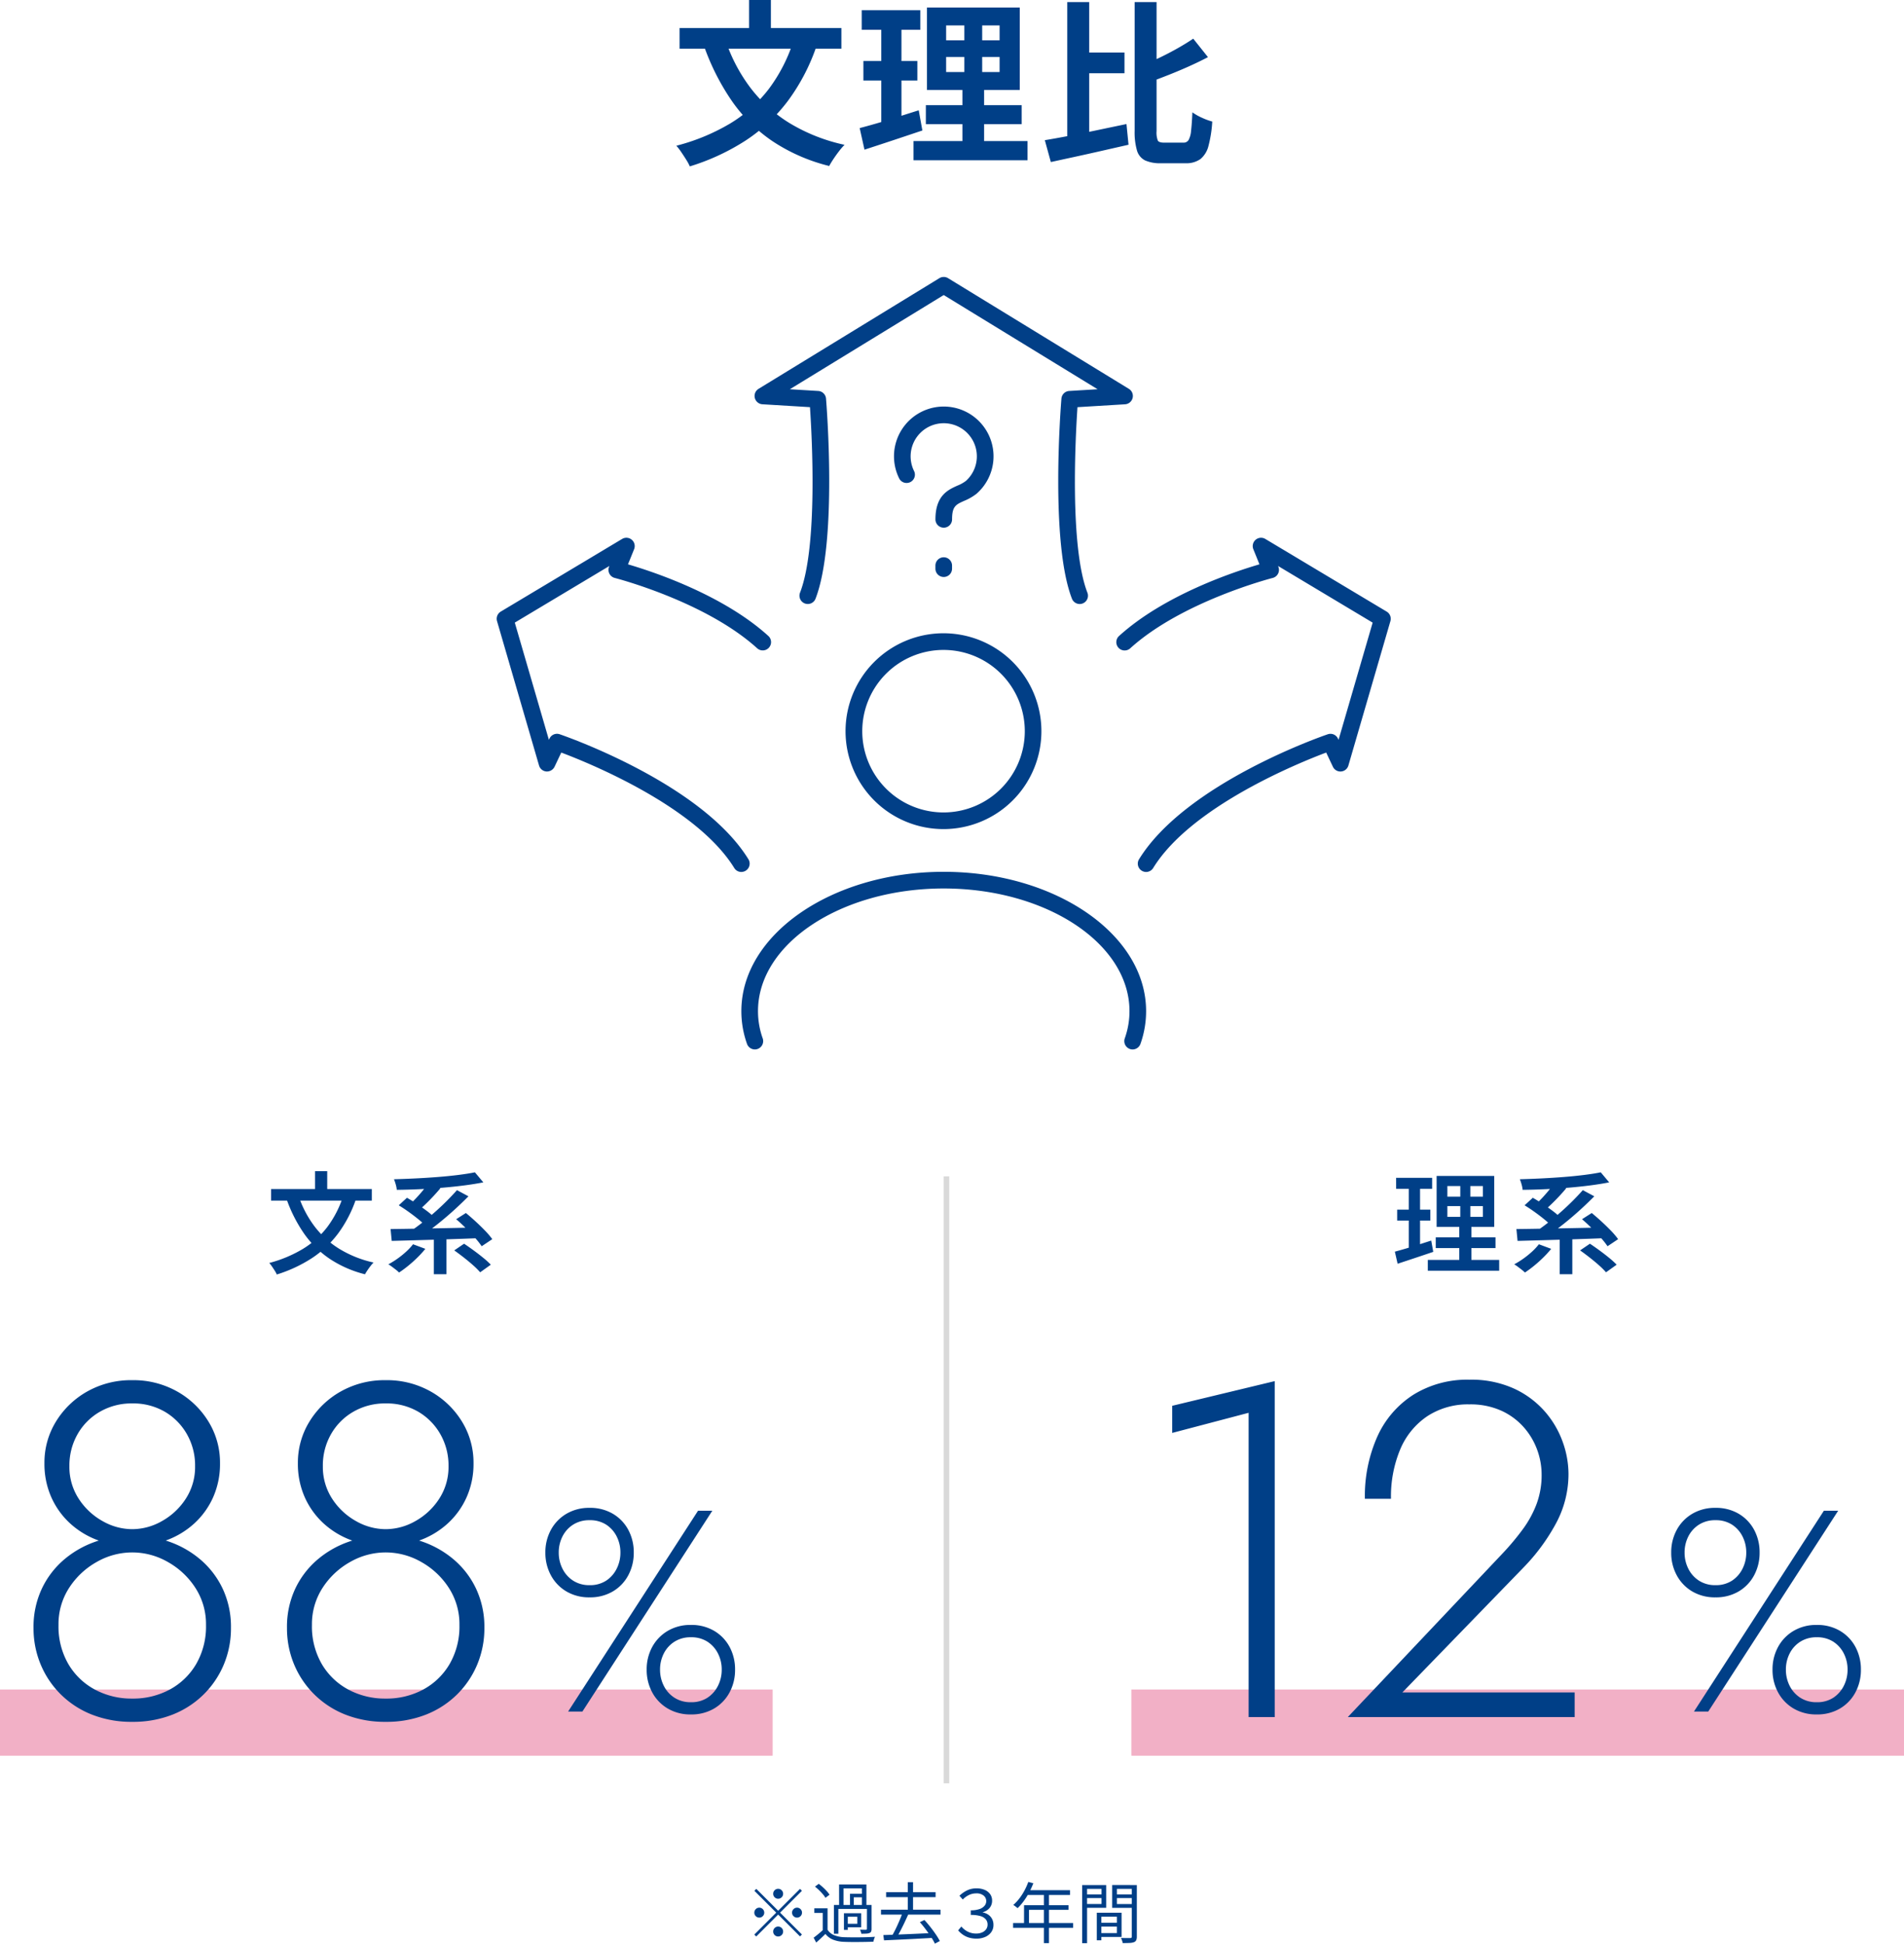
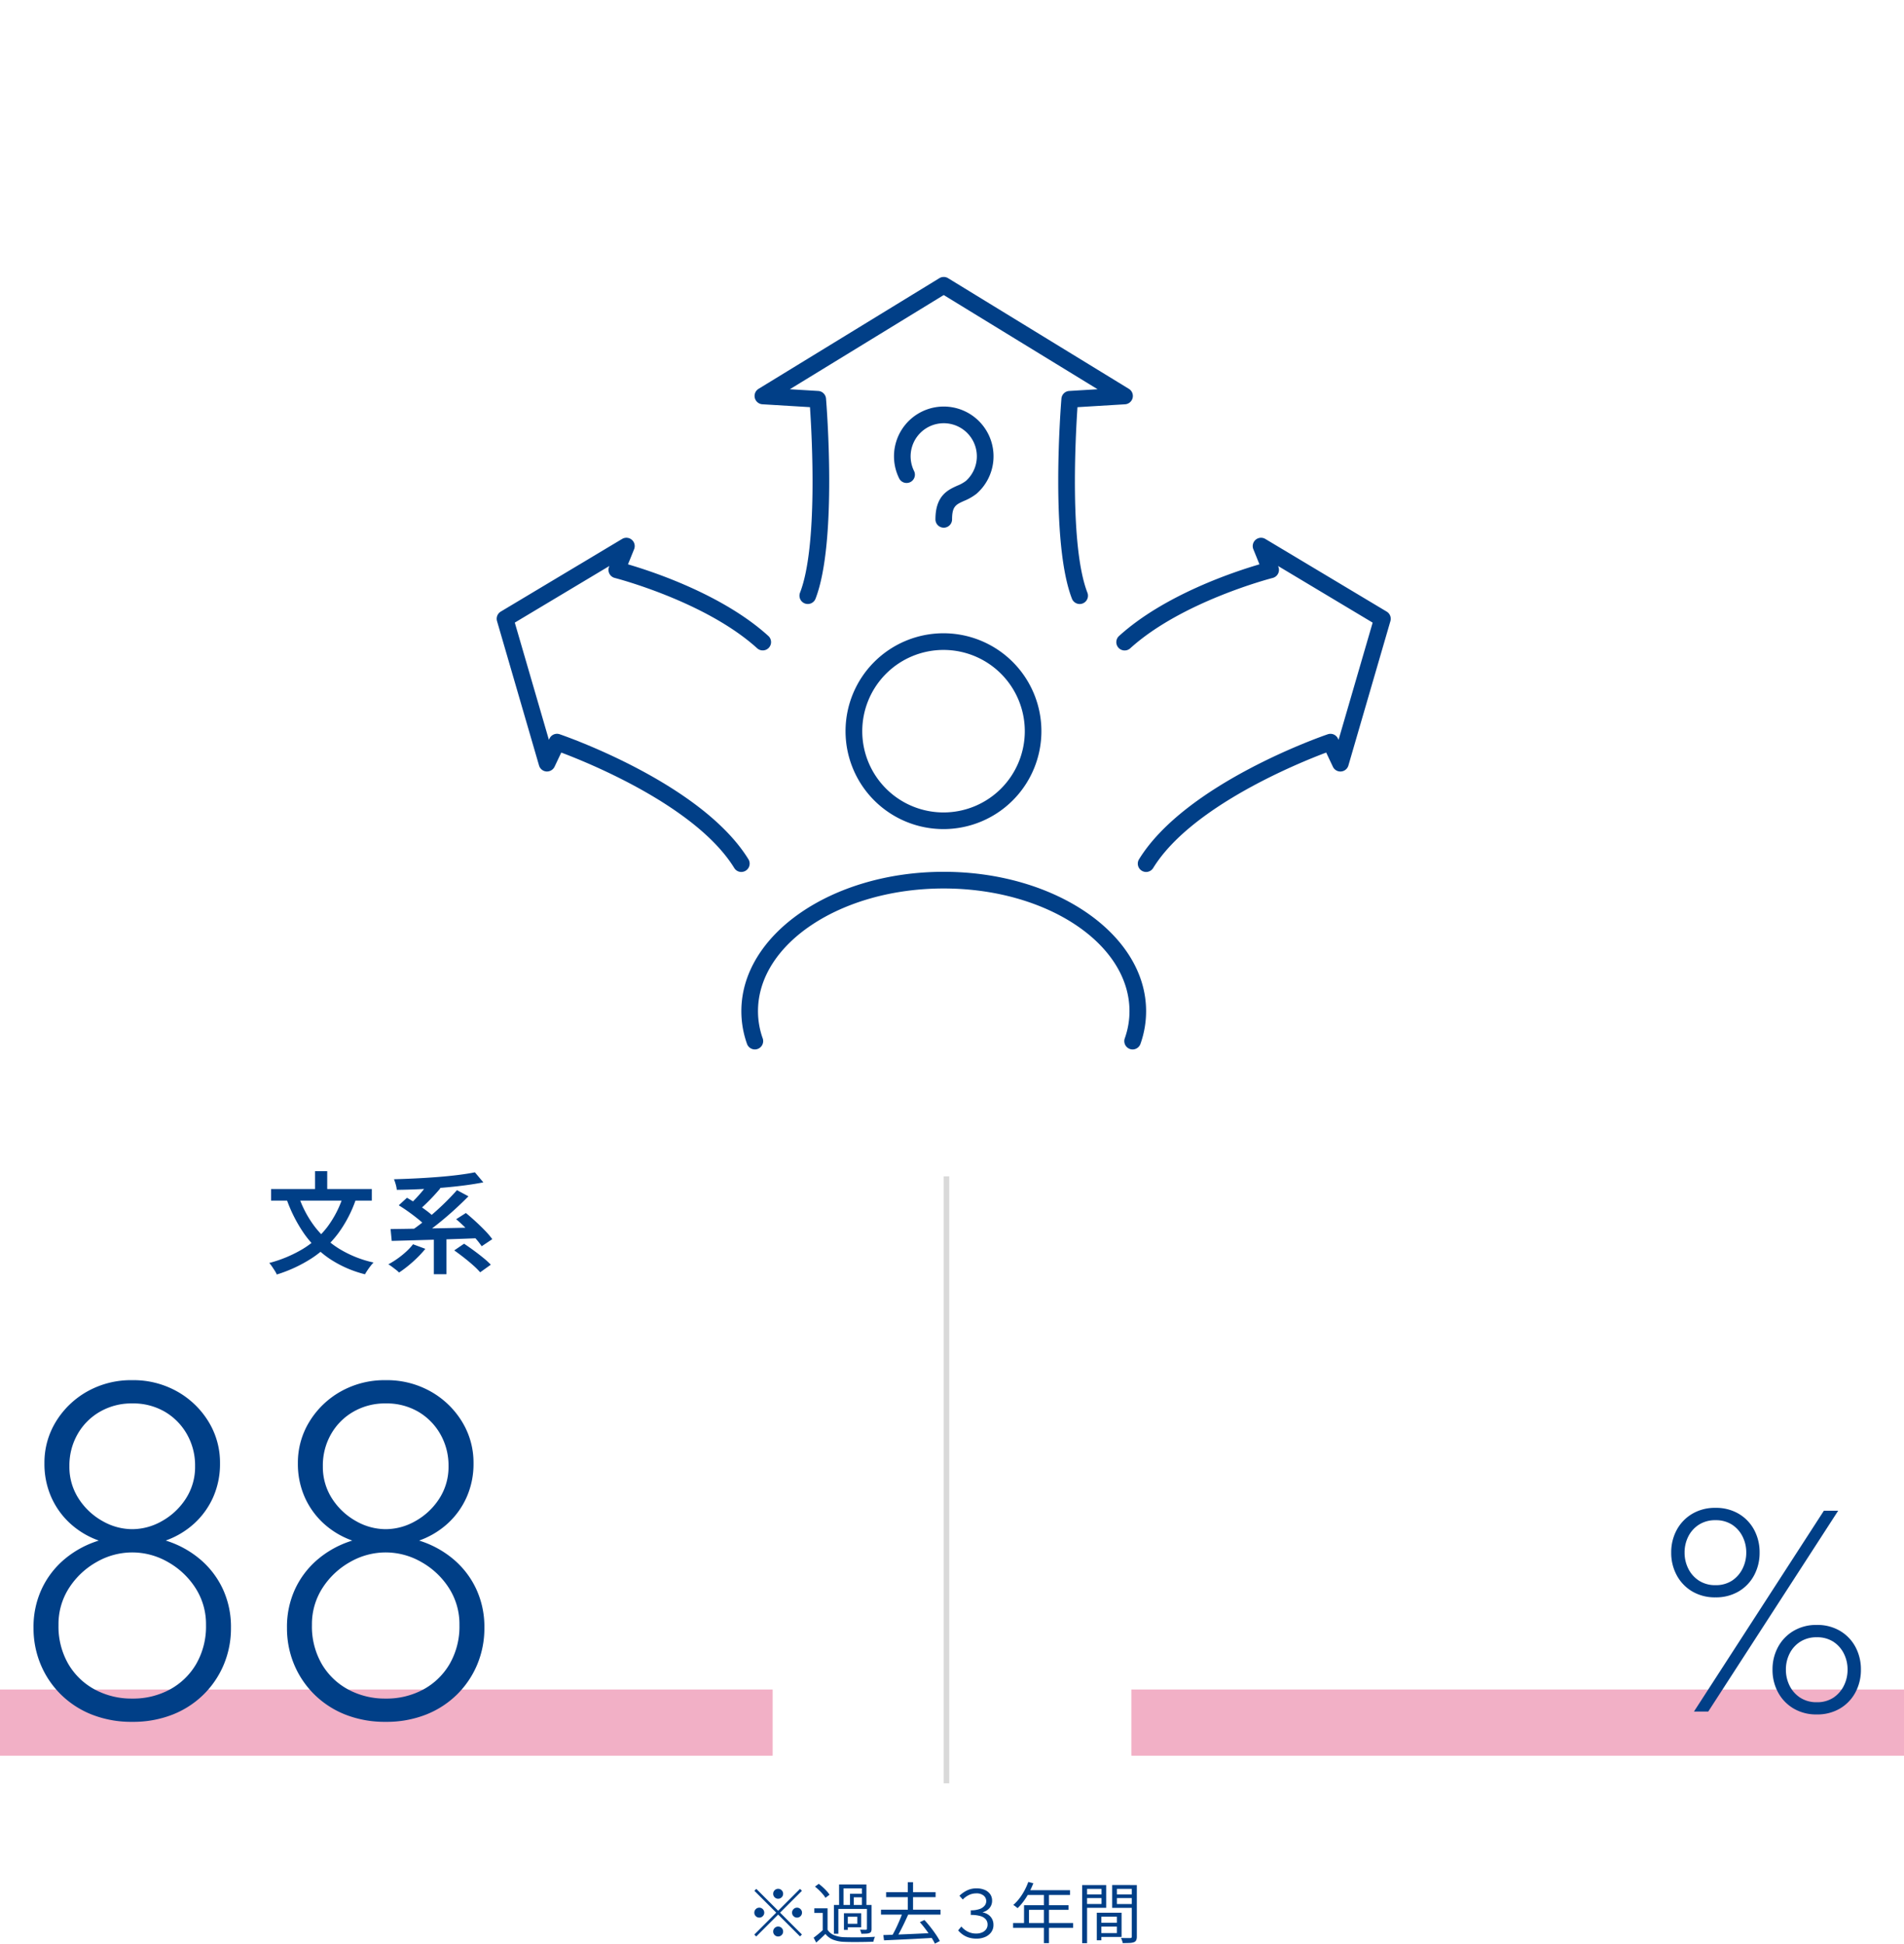
<svg xmlns="http://www.w3.org/2000/svg" width="345" height="352.251" viewBox="0 0 345 352.251">
  <defs>
    <clipPath id="clip-path">
      <rect id="長方形_938" data-name="長方形 938" width="162" height="140" fill="#013f87" />
    </clipPath>
  </defs>
  <g id="_2" data-name="2" transform="translate(-709 -8958.809)">
    <g id="text" transform="translate(370 5442)">
      <g id="_1" data-name="1" transform="translate(-10 122)">
        <path id="パス_1854" data-name="パス 1854" d="M0,0H140" transform="translate(349 3707)" fill="#ea7ba0" stroke="#ea7ba0" stroke-width="12" opacity="0.6" />
        <g id="_1-2" data-name="1">
          <path id="パス_1856" data-name="パス 1856" d="M7.052-46.01A14.856,14.856,0,0,0,8.29-39.861,14.339,14.339,0,0,0,11.7-35.105a15.209,15.209,0,0,0,5.057,3.062,17.722,17.722,0,0,0,6.2,1.066,17.722,17.722,0,0,0,6.2-1.066,15.209,15.209,0,0,0,5.057-3.062,14.339,14.339,0,0,0,3.414-4.756,14.857,14.857,0,0,0,1.238-6.149,14.17,14.17,0,0,0-2.09-7.542,15.581,15.581,0,0,0-5.676-5.461,16.139,16.139,0,0,0-8.144-2.047,16.139,16.139,0,0,0-8.144,2.047,15.581,15.581,0,0,0-5.676,5.461A14.17,14.17,0,0,0,7.052-46.01Zm4.523.516a11.427,11.427,0,0,1,1.471-5.762,10.887,10.887,0,0,1,4.059-4.085,11.437,11.437,0,0,1,5.857-1.505,11.374,11.374,0,0,1,5.9,1.505,10.984,10.984,0,0,1,4.016,4.085,11.427,11.427,0,0,1,1.471,5.762,10.563,10.563,0,0,1-1.694,5.934,12.236,12.236,0,0,1-4.317,4.042,10.914,10.914,0,0,1-5.375,1.462,10.914,10.914,0,0,1-5.375-1.462A12.236,12.236,0,0,1,13.27-39.56,10.563,10.563,0,0,1,11.575-45.494Zm-6.5,29.326a17.015,17.015,0,0,0,1.281,6.6A16.614,16.614,0,0,0,10-4.128,16.7,16.7,0,0,0,15.643-.456,19.487,19.487,0,0,0,22.962.86,19.487,19.487,0,0,0,30.281-.456a16.7,16.7,0,0,0,5.642-3.672,16.615,16.615,0,0,0,3.646-5.435,17.015,17.015,0,0,0,1.281-6.6A16.3,16.3,0,0,0,39.4-23.16a15.753,15.753,0,0,0-3.956-5.28,17.741,17.741,0,0,0-5.728-3.328,19.913,19.913,0,0,0-6.751-1.152,19.96,19.96,0,0,0-6.734,1.152,17.7,17.7,0,0,0-5.745,3.328,15.753,15.753,0,0,0-3.956,5.28A16.3,16.3,0,0,0,5.074-16.168ZM9.6-16.684a12.083,12.083,0,0,1,1.935-6.751,14.153,14.153,0,0,1,5.005-4.687,12.963,12.963,0,0,1,6.424-1.72,12.963,12.963,0,0,1,6.424,1.72,14.153,14.153,0,0,1,5.005,4.687,12.083,12.083,0,0,1,1.935,6.751,13.605,13.605,0,0,1-1.763,7.035,12.324,12.324,0,0,1-4.782,4.644,13.975,13.975,0,0,1-6.82,1.651,14,14,0,0,1-6.8-1.651,12.291,12.291,0,0,1-4.8-4.644A13.605,13.605,0,0,1,9.6-16.684ZM52.976-46.01a14.856,14.856,0,0,0,1.238,6.149,14.339,14.339,0,0,0,3.414,4.756,15.209,15.209,0,0,0,5.057,3.062,17.723,17.723,0,0,0,6.2,1.066,17.722,17.722,0,0,0,6.2-1.066,15.209,15.209,0,0,0,5.057-3.062,14.339,14.339,0,0,0,3.414-4.756A14.857,14.857,0,0,0,84.8-46.01a14.17,14.17,0,0,0-2.09-7.542,15.581,15.581,0,0,0-5.676-5.461,16.139,16.139,0,0,0-8.144-2.047,16.139,16.139,0,0,0-8.144,2.047,15.581,15.581,0,0,0-5.676,5.461A14.17,14.17,0,0,0,52.976-46.01Zm4.523.516a11.427,11.427,0,0,1,1.471-5.762,10.887,10.887,0,0,1,4.059-4.085,11.437,11.437,0,0,1,5.857-1.505,11.374,11.374,0,0,1,5.9,1.505A10.984,10.984,0,0,1,78.8-51.256a11.427,11.427,0,0,1,1.471,5.762,10.563,10.563,0,0,1-1.694,5.934,12.236,12.236,0,0,1-4.317,4.042,10.914,10.914,0,0,1-5.375,1.462,10.914,10.914,0,0,1-5.375-1.462,12.236,12.236,0,0,1-4.317-4.042A10.563,10.563,0,0,1,57.5-45.494ZM51-16.168a17.015,17.015,0,0,0,1.281,6.6,16.614,16.614,0,0,0,3.646,5.435A16.7,16.7,0,0,0,61.567-.456,19.487,19.487,0,0,0,68.886.86,19.487,19.487,0,0,0,76.2-.456a16.7,16.7,0,0,0,5.642-3.672,16.614,16.614,0,0,0,3.646-5.435,17.015,17.015,0,0,0,1.281-6.6,16.3,16.3,0,0,0-1.453-6.992,15.753,15.753,0,0,0-3.956-5.28,17.741,17.741,0,0,0-5.728-3.328,19.913,19.913,0,0,0-6.751-1.152,19.96,19.96,0,0,0-6.734,1.152,17.7,17.7,0,0,0-5.745,3.328,15.753,15.753,0,0,0-3.956,5.28A16.3,16.3,0,0,0,51-16.168Zm4.523-.516a12.083,12.083,0,0,1,1.935-6.751,14.153,14.153,0,0,1,5.005-4.687,12.963,12.963,0,0,1,6.424-1.72,12.963,12.963,0,0,1,6.424,1.72,14.153,14.153,0,0,1,5.005,4.687,12.083,12.083,0,0,1,1.935,6.751,13.605,13.605,0,0,1-1.763,7.035,12.324,12.324,0,0,1-4.782,4.644,13.975,13.975,0,0,1-6.82,1.651,14,14,0,0,1-6.8-1.651,12.291,12.291,0,0,1-4.8-4.644A13.605,13.605,0,0,1,55.521-16.684Z" transform="translate(350 3706)" fill="#003f87" />
-           <path id="パス_1855" data-name="パス 1855" d="M1.82-28.808a8.5,8.5,0,0,0,.993,4.093,7.521,7.521,0,0,0,2.8,2.933A8.022,8.022,0,0,0,9.828-20.7a8.057,8.057,0,0,0,4.238-1.087,7.456,7.456,0,0,0,2.787-2.933,8.571,8.571,0,0,0,.983-4.093,8.546,8.546,0,0,0-.983-4.108,7.484,7.484,0,0,0-2.787-2.917A8.057,8.057,0,0,0,9.828-36.92a8.022,8.022,0,0,0-4.212,1.087,7.551,7.551,0,0,0-2.8,2.917A8.472,8.472,0,0,0,1.82-28.808Zm2.423,0a6.375,6.375,0,0,1,.681-2.938,5.4,5.4,0,0,1,1.935-2.137,5.4,5.4,0,0,1,2.969-.8,5.364,5.364,0,0,1,3,.8,5.468,5.468,0,0,1,1.909,2.137,6.375,6.375,0,0,1,.681,2.938,6.4,6.4,0,0,1-.681,2.923,5.52,5.52,0,0,1-1.909,2.163,5.312,5.312,0,0,1-3,.811,5.343,5.343,0,0,1-2.969-.811,5.45,5.45,0,0,1-1.935-2.163A6.4,6.4,0,0,1,4.243-28.808ZM20.176-7.592A8.5,8.5,0,0,0,21.169-3.5a7.521,7.521,0,0,0,2.8,2.933A8.022,8.022,0,0,0,28.184.52,8.057,8.057,0,0,0,32.422-.567,7.456,7.456,0,0,0,35.209-3.5a8.571,8.571,0,0,0,.983-4.093,8.546,8.546,0,0,0-.983-4.108,7.484,7.484,0,0,0-2.787-2.917A8.057,8.057,0,0,0,28.184-15.7a8.022,8.022,0,0,0-4.212,1.087,7.551,7.551,0,0,0-2.8,2.917A8.472,8.472,0,0,0,20.176-7.592Zm2.423,0a6.375,6.375,0,0,1,.681-2.938,5.4,5.4,0,0,1,1.935-2.137,5.4,5.4,0,0,1,2.969-.8,5.364,5.364,0,0,1,3,.8,5.468,5.468,0,0,1,1.909,2.137,6.375,6.375,0,0,1,.681,2.938,6.4,6.4,0,0,1-.681,2.923,5.52,5.52,0,0,1-1.909,2.163,5.312,5.312,0,0,1-3,.811,5.343,5.343,0,0,1-2.969-.811A5.45,5.45,0,0,1,23.28-4.669,6.4,6.4,0,0,1,22.6-7.592ZM29.484-36.4,5.939,0H8.528L32.073-36.4Z" transform="translate(446 3705)" fill="#003f87" />
        </g>
        <path id="パス_1853" data-name="パス 1853" d="M-6.779-12.566l2.288.669a22.856,22.856,0,0,1-3.25,6.259,18.952,18.952,0,0,1-4.744,4.463,25.522,25.522,0,0,1-6.36,2.963,4.417,4.417,0,0,0-.358-.669q-.244-.388-.512-.78A5.783,5.783,0,0,0-20.209-.3,23.37,23.37,0,0,0-14.1-2.86a16.075,16.075,0,0,0,4.436-4A18.941,18.941,0,0,0-6.779-12.566Zm-8.115.14a19.514,19.514,0,0,0,2.856,5.453A16.551,16.551,0,0,0-7.55-2.882a20.151,20.151,0,0,0,6.239,2.5A6.842,6.842,0,0,0-1.86.249q-.3.388-.569.79t-.435.709A20.46,20.46,0,0,1-9.3-1.081,17.909,17.909,0,0,1-13.9-5.62a26.308,26.308,0,0,1-3.14-6.156ZM-19.881-13.7H-1.626v2.094H-19.881Zm7.964-3.238h2.208v4.516h-2.208ZM5.843-3.692l2.228.83A18.318,18.318,0,0,1,6.634-1.286q-.81.8-1.673,1.5A19.566,19.566,0,0,1,3.312,1.43a5.71,5.71,0,0,0-.569-.5Q2.388.653,2.02.379a6.6,6.6,0,0,0-.649-.435A15.122,15.122,0,0,0,3.027-1.085,16.111,16.111,0,0,0,4.59-2.347,10.806,10.806,0,0,0,5.843-3.692Zm7.467,1.111,1.78-1.211q.813.539,1.736,1.215t1.749,1.352A15.1,15.1,0,0,1,19.934.011L18.007,1.389A13.786,13.786,0,0,0,16.741.127q-.786-.7-1.7-1.415T13.309-2.581ZM3.252-10.75l1.486-1.365Q5.6-11.629,6.543-11T8.349-9.726A11.156,11.156,0,0,1,9.742-8.51L8.149-6.957A10.915,10.915,0,0,0,6.833-8.2Q6.01-8.87,5.067-9.547T3.252-10.75ZM13.658-8.231l1.76-1.124q.833.68,1.752,1.523T18.9-6.149a13.747,13.747,0,0,1,1.3,1.533l-1.92,1.285a13.492,13.492,0,0,0-1.22-1.543q-.773-.863-1.663-1.75T13.658-8.231ZM9.609-5.5H11.9v7.24H9.609ZM1.772-6.449q1.5-.013,3.394-.047l4.014-.07q2.12-.037,4.34-.083t4.387-.1L17.8-4.8q-2.827.114-5.707.207T6.61-4.428q-2.6.074-4.631.127ZM13.8-13.5l2.081,1.117q-.967.98-2.057,1.994t-2.24,1.983q-1.15.97-2.277,1.826T7.175-5.038L5.5-6.135q1.02-.693,2.14-1.576T9.872-9.584q1.117-.99,2.123-2T13.8-13.5ZM8.7-14.873l2.1,1.03q-.607.727-1.3,1.47T8.111-10.964q-.687.666-1.3,1.173l-1.733-.957q.593-.533,1.263-1.236T7.634-13.45Q8.257-14.213,8.7-14.873Zm8.353-1.856,1.525,1.82q-1.621.32-3.528.564t-3.977.414q-2.07.17-4.143.263t-4.033.113a5.35,5.35,0,0,0-.191-.98,7.579,7.579,0,0,0-.318-.94q1.94-.053,3.963-.153t3.973-.253q1.95-.153,3.673-.367T17.05-16.729Z" transform="translate(418 3624)" fill="#003f87" />
      </g>
      <g id="_2-2" data-name="2" transform="translate(194 122)">
        <path id="パス_1860" data-name="パス 1860" d="M0,0H140" transform="translate(350 3707)" fill="#ea7ba0" stroke="#ea7ba0" stroke-width="12" opacity="0.6" />
        <g id="_1-3" data-name="1">
-           <path id="パス_1859" data-name="パス 1859" d="M7.4-51.5l13.846-3.647V0h4.73V-60.888L7.4-56.416ZM39.216,0H80.324V-4.472H49.106L71.071-27.125a35.7,35.7,0,0,0,5.779-7.809,18.821,18.821,0,0,0,2.356-9.185,17.3,17.3,0,0,0-1.032-5.71,17.135,17.135,0,0,0-3.216-5.513,16.677,16.677,0,0,0-5.59-4.18,18.7,18.7,0,0,0-8.118-1.625,18.508,18.508,0,0,0-10.122,2.709,17.489,17.489,0,0,0-6.545,7.568,26.459,26.459,0,0,0-2.27,11.309h4.73a22.122,22.122,0,0,1,1.7-9.021,13.519,13.519,0,0,1,4.911-5.968,13.436,13.436,0,0,1,7.594-2.124,13.546,13.546,0,0,1,5.8,1.152,12.123,12.123,0,0,1,4.085,3.027A12.769,12.769,0,0,1,73.547-48.4a13.13,13.13,0,0,1,.791,4.437,15.047,15.047,0,0,1-.9,5.306,19.077,19.077,0,0,1-2.494,4.592A46.611,46.611,0,0,1,67.3-29.7Z" transform="translate(350 3706)" fill="#003f87" />
          <path id="パス_1858" data-name="パス 1858" d="M1.82-28.808a8.5,8.5,0,0,0,.993,4.093,7.521,7.521,0,0,0,2.8,2.933A8.022,8.022,0,0,0,9.828-20.7a8.057,8.057,0,0,0,4.238-1.087,7.456,7.456,0,0,0,2.787-2.933,8.571,8.571,0,0,0,.983-4.093,8.546,8.546,0,0,0-.983-4.108,7.484,7.484,0,0,0-2.787-2.917A8.057,8.057,0,0,0,9.828-36.92a8.022,8.022,0,0,0-4.212,1.087,7.551,7.551,0,0,0-2.8,2.917A8.472,8.472,0,0,0,1.82-28.808Zm2.423,0a6.375,6.375,0,0,1,.681-2.938,5.4,5.4,0,0,1,1.935-2.137,5.4,5.4,0,0,1,2.969-.8,5.364,5.364,0,0,1,3,.8,5.468,5.468,0,0,1,1.909,2.137,6.375,6.375,0,0,1,.681,2.938,6.4,6.4,0,0,1-.681,2.923,5.52,5.52,0,0,1-1.909,2.163,5.312,5.312,0,0,1-3,.811,5.343,5.343,0,0,1-2.969-.811,5.45,5.45,0,0,1-1.935-2.163A6.4,6.4,0,0,1,4.243-28.808ZM20.176-7.592A8.5,8.5,0,0,0,21.169-3.5a7.521,7.521,0,0,0,2.8,2.933A8.022,8.022,0,0,0,28.184.52,8.057,8.057,0,0,0,32.422-.567,7.456,7.456,0,0,0,35.209-3.5a8.571,8.571,0,0,0,.983-4.093,8.546,8.546,0,0,0-.983-4.108,7.484,7.484,0,0,0-2.787-2.917A8.057,8.057,0,0,0,28.184-15.7a8.022,8.022,0,0,0-4.212,1.087,7.551,7.551,0,0,0-2.8,2.917A8.472,8.472,0,0,0,20.176-7.592Zm2.423,0a6.375,6.375,0,0,1,.681-2.938,5.4,5.4,0,0,1,1.935-2.137,5.4,5.4,0,0,1,2.969-.8,5.364,5.364,0,0,1,3,.8,5.468,5.468,0,0,1,1.909,2.137,6.375,6.375,0,0,1,.681,2.938,6.4,6.4,0,0,1-.681,2.923,5.52,5.52,0,0,1-1.909,2.163,5.312,5.312,0,0,1-3,.811,5.343,5.343,0,0,1-2.969-.811A5.45,5.45,0,0,1,23.28-4.669,6.4,6.4,0,0,1,22.6-7.592ZM29.484-36.4,5.939,0H8.528L32.073-36.4Z" transform="translate(446 3705)" fill="#003f87" />
        </g>
-         <path id="パス_1857" data-name="パス 1857" d="M-10.74-10.611v1.952H-4.3v-1.952Zm0-3.632v1.926H-4.3v-1.926Zm-1.947-1.826H-2.251v9.237H-12.687Zm-.159,11.131H-2.018V-3H-12.846ZM-14.285-.852H-1.352V1.1H-14.285ZM-20.028-15.73H-13.5v1.994h-6.523Zm.193,5.766h6.01v1.98h-6.01Zm-.42,7.613q.854-.227,1.931-.543t2.275-.7q1.2-.387,2.384-.767l.368,2.048q-1.661.56-3.358,1.127t-3.1,1.027Zm2.518-12.59h2.047V-2.628l-2.047.347Zm9.342-.333h1.819V-7.7h.188V.052H-8.583V-7.7H-8.4ZM5.843-3.692l2.228.83A18.318,18.318,0,0,1,6.634-1.286q-.81.8-1.673,1.5A19.566,19.566,0,0,1,3.312,1.43a5.71,5.71,0,0,0-.569-.5Q2.388.653,2.02.379a6.6,6.6,0,0,0-.649-.435A15.122,15.122,0,0,0,3.027-1.085,16.111,16.111,0,0,0,4.59-2.347,10.806,10.806,0,0,0,5.843-3.692Zm7.467,1.111,1.78-1.211q.813.539,1.736,1.215t1.749,1.352A15.1,15.1,0,0,1,19.934.011L18.007,1.389A13.786,13.786,0,0,0,16.741.127q-.786-.7-1.7-1.415T13.309-2.581ZM3.252-10.75l1.486-1.365Q5.6-11.629,6.543-11T8.349-9.726A11.156,11.156,0,0,1,9.742-8.51L8.149-6.957A10.915,10.915,0,0,0,6.833-8.2Q6.01-8.87,5.067-9.547T3.252-10.75ZM13.658-8.231l1.76-1.124q.833.68,1.752,1.523T18.9-6.149a13.747,13.747,0,0,1,1.3,1.533l-1.92,1.285a13.492,13.492,0,0,0-1.22-1.543q-.773-.863-1.663-1.75T13.658-8.231ZM9.609-5.5H11.9v7.24H9.609ZM1.772-6.449q1.5-.013,3.394-.047l4.014-.07q2.12-.037,4.34-.083t4.387-.1L17.8-4.8q-2.827.114-5.707.207T6.61-4.428q-2.6.074-4.631.127ZM13.8-13.5l2.081,1.117q-.967.98-2.057,1.994t-2.24,1.983q-1.15.97-2.277,1.826T7.175-5.038L5.5-6.135q1.02-.693,2.14-1.576T9.872-9.584q1.117-.99,2.123-2T13.8-13.5ZM8.7-14.873l2.1,1.03q-.607.727-1.3,1.47T8.111-10.964q-.687.666-1.3,1.173l-1.733-.957q.593-.533,1.263-1.236T7.634-13.45Q8.257-14.213,8.7-14.873Zm8.353-1.856,1.525,1.82q-1.621.32-3.528.564t-3.977.414q-2.07.17-4.143.263t-4.033.113a5.35,5.35,0,0,0-.191-.98,7.579,7.579,0,0,0-.318-.94q1.94-.053,3.963-.153t3.973-.253q1.95-.153,3.673-.367T17.05-16.729Z" transform="translate(418 3624)" fill="#003f87" />
      </g>
      <path id="パス_1852" data-name="パス 1852" d="M0,0H1V110H0Z" transform="translate(510 3730)" fill="#d9d9d9" />
    </g>
    <path id="パス_1851" data-name="パス 1851" d="M-30-7.08a.867.867,0,0,1-.636-.264A.867.867,0,0,1-30.9-7.98a.867.867,0,0,1,.264-.636A.867.867,0,0,1-30-8.88a.867.867,0,0,1,.636.264.867.867,0,0,1,.264.636.867.867,0,0,1-.264.636A.867.867,0,0,1-30-7.08Zm0,2.172,3.96-3.96.348.348-3.96,3.96,3.96,3.96-.348.348L-30-4.212-33.972-.24l-.348-.348,3.972-3.972-3.96-3.96.348-.348Zm-2.52.348a.867.867,0,0,1-.264.636.867.867,0,0,1-.636.264.867.867,0,0,1-.636-.264.867.867,0,0,1-.264-.636.867.867,0,0,1,.264-.636.867.867,0,0,1,.636-.264.867.867,0,0,1,.636.264A.867.867,0,0,1-32.52-4.56Zm5.04,0a.867.867,0,0,1,.264-.636.867.867,0,0,1,.636-.264.867.867,0,0,1,.636.264.867.867,0,0,1,.264.636.867.867,0,0,1-.264.636.867.867,0,0,1-.636.264.867.867,0,0,1-.636-.264A.867.867,0,0,1-27.48-4.56ZM-30-2.04a.867.867,0,0,1,.636.264.867.867,0,0,1,.264.636.867.867,0,0,1-.264.636A.867.867,0,0,1-30-.24.867.867,0,0,1-30.636-.5.867.867,0,0,1-30.9-1.14a.867.867,0,0,1,.264-.636A.867.867,0,0,1-30-2.04Zm8.951-3.305v4.253h-.87V-4.506h-1.526v-.839Zm0,3.884a2.551,2.551,0,0,0,1.2.986,5.334,5.334,0,0,0,1.837.367q.5.017,1.22.023t1.514,0q.792-.008,1.535-.033t1.29-.063a2.205,2.205,0,0,0-.113.257q-.06.16-.106.328t-.072.3q-.5.021-1.191.036t-1.437.02q-.747.006-1.439,0T-18,.731A6.129,6.129,0,0,1-20.029.348,3.342,3.342,0,0,1-21.43-.7q-.395.387-.81.776t-.865.787l-.467-.883q.4-.294.861-.674t.875-.768Zm-2.279-7.818.681-.5a8.9,8.9,0,0,1,.754.62q.382.348.7.7a4.421,4.421,0,0,1,.5.651l-.737.563a4.3,4.3,0,0,0-.479-.664q-.309-.361-.679-.719A9.393,9.393,0,0,0-23.329-9.279Zm3.434,3.33h6.5v.718h-5.7v4.5h-.8Zm2.91-2.024h2.521v.631H-16.3v1.7h-.68ZM-18.96-9.665h4.952v3.957h-.821V-8.962h-3.327v3.253h-.8Zm1.295,5.209h2.707v2.548h-2.707v-.629h2.006V-3.815h-2.006Zm3.757-1.493h.833v4.32a1.3,1.3,0,0,1-.074.485.519.519,0,0,1-.305.275,1.777,1.777,0,0,1-.576.111q-.363.021-.9.021a1.943,1.943,0,0,0-.091-.372,2.791,2.791,0,0,0-.151-.365q.38.012.681.016t.4,0q.178-.007.178-.166Zm-4.171,1.493h.7v3.024h-.7Zm7.644-3.813h8.963v.9h-8.963ZM-11.366-5.1H-.583v.9H-11.366Zm4.861-4.986h.945V-4.6h-.945Zm-.972,5.568,1.046.284q-.307.7-.674,1.47t-.742,1.491Q-8.223-.554-8.574,0l-.837-.282q.248-.43.52-.96t.531-1.1q.259-.573.491-1.136T-7.478-4.521ZM-10.942-.493q.849-.029,1.909-.068t2.257-.091Q-5.58-.7-4.328-.761l2.487-.115-.033.886Q-3.489.1-5.117.187T-8.211.341q-1.467.068-2.606.118Zm6.618-2.343.826-.388q.541.581,1.08,1.265t.99,1.349A11.572,11.572,0,0,1-.706.584l-.89.475a10.138,10.138,0,0,0-.7-1.217q-.446-.68-.976-1.384T-4.324-2.836ZM5.965.149a4.7,4.7,0,0,1-1.439-.2A3.9,3.9,0,0,1,3.424-.6a4.484,4.484,0,0,1-.81-.746l.578-.7a3.821,3.821,0,0,0,1.164.927,3.325,3.325,0,0,0,1.552.348,2.586,2.586,0,0,0,1.03-.2,1.757,1.757,0,0,0,.736-.564,1.416,1.416,0,0,0,.271-.87,1.446,1.446,0,0,0-.307-.921,1.971,1.971,0,0,0-.973-.607A5.876,5.876,0,0,0,4.9-4.143v-.839a4.62,4.62,0,0,0,1.6-.233,2.02,2.02,0,0,0,.911-.611,1.288,1.288,0,0,0,.294-.8,1.285,1.285,0,0,0-.473-1.025,2.022,2.022,0,0,0-1.347-.4,3.055,3.055,0,0,0-1.29.283,3.752,3.752,0,0,0-1.14.829l-.606-.681A5.28,5.28,0,0,1,4.247-8.6a3.841,3.841,0,0,1,1.676-.362,3.729,3.729,0,0,1,1.514.282A2.284,2.284,0,0,1,8.42-7.9a1.978,1.978,0,0,1,.345,1.158,2.013,2.013,0,0,1-.454,1.333,2.42,2.42,0,0,1-1.232.768v.048a2.535,2.535,0,0,1,.99.4,2.174,2.174,0,0,1,.689.772A2.243,2.243,0,0,1,9.01-2.339,2.174,2.174,0,0,1,8.6-1.008a2.657,2.657,0,0,1-1.1.858A3.8,3.8,0,0,1,5.965.149Zm9.361-10.274.91.236a14.251,14.251,0,0,1-.784,1.715,12.961,12.961,0,0,1-.976,1.547,9.686,9.686,0,0,1-1.091,1.252q-.087-.075-.228-.188t-.287-.22A1.976,1.976,0,0,0,12.6-5.95,7.919,7.919,0,0,0,13.69-7.109a10.417,10.417,0,0,0,.927-1.434A11.716,11.716,0,0,0,15.326-10.125Zm-.184,1.494h7.74v.868H14.7ZM14.555-5.91h8.053v.844H15.451v2.838h-.9ZM12.571-2.678H23.444v.867H12.571Zm5.579-5.5h.922V.964H18.15ZM28.174-2.725h3.633v.692H28.174ZM28.132-4.54h4.093V-.159H28.132v-.7h3.244V-3.829H28.132Zm-.393,0h.825V.453h-.825ZM25.528-7.862H28.86V-7.2H25.528Zm5.533,0h3.4V-7.2h-3.4Zm3.02-1.7h.908V-.23a1.579,1.579,0,0,1-.113.664.735.735,0,0,1-.407.36,2.579,2.579,0,0,1-.787.138q-.5.025-1.251.025a1.922,1.922,0,0,0-.066-.294Q32.314.5,32.251.326a2.221,2.221,0,0,0-.131-.3q.368.017.711.019t.6,0l.366,0a.334.334,0,0,0,.221-.067.3.3,0,0,0,.06-.216Zm-8.482,0H29.44v4.122H25.6v-.69h2.993V-8.87H25.6Zm8.933,0v.695H31.382v2.752h3.149v.69H30.524V-9.565Zm-9.45,0h.894V.972h-.894Z" transform="translate(880 9310)" fill="#003f87" />
-     <path id="パス_1850" data-name="パス 1850" d="M-27.145-20.049l4.1,1.194a36.337,36.337,0,0,1-5.211,9.978,30.483,30.483,0,0,1-7.6,7.128A40.46,40.46,0,0,1-46.009,2.964a8.316,8.316,0,0,0-.644-1.2q-.437-.7-.914-1.4a10.828,10.828,0,0,0-.88-1.145,37.041,37.041,0,0,0,9.7-4A25.221,25.221,0,0,0-31.7-11.063,29.407,29.407,0,0,0-27.145-20.049Zm-12.368.246a30.23,30.23,0,0,0,4.5,8.537A25.987,25.987,0,0,0-27.9-4.86,32.334,32.334,0,0,0-17.974-.946,12.2,12.2,0,0,0-18.96.2q-.54.7-1.017,1.418t-.773,1.274a32.76,32.76,0,0,1-10.3-4.512,28.335,28.335,0,0,1-7.3-7.215,42.529,42.529,0,0,1-5.008-9.8Zm-8.349-2.313h29.318v3.748H-47.862Zm12.591-5.075h3.955v7.367h-3.955ZM.437-16.865v2.733h9.687v-2.733Zm0-5.719v2.694h9.687v-2.694Zm-3.474-3.249H13.78v14.951H-3.037Zm-.2,17.7H14.124v3.449H-3.238ZM-5.477-1.623H15.187V1.851H-5.477Zm-9.38-23.721H-4.24v3.556H-14.857Zm.3,9.212h9.781V-12.6h-9.781ZM-15.227-3.98q1.391-.359,3.142-.868t3.7-1.129Q-6.446-6.6-4.528-7.2l.659,3.656Q-6.547-2.642-9.3-1.728T-14.358-.067Zm3.913-19.957h3.655V-4.286l-3.655.594Zm15.053-.515H6.969V-12.4h.35V0H3.389V-12.4h.349Zm20.954,6.784h8.062v3.755H24.692Zm-2.309-9.149h3.98V-.859l-3.98.93ZM18.32-1.785q1.92-.316,4.362-.783T27.806-3.6q2.681-.563,5.308-1.11l.371,3.752Q31.06-.409,28.576.158t-4.83,1.075q-2.345.508-4.336.945Zm26.891-18.4,2.669,3.35q-1.63.856-3.458,1.675T40.716-13.6q-1.879.739-3.635,1.385a9.612,9.612,0,0,0-.551-1.569,11.485,11.485,0,0,0-.764-1.488q1.674-.664,3.384-1.485t3.283-1.715Q44.006-19.366,45.212-20.183ZM34.594-26.816h3.973V-3.44A4.018,4.018,0,0,0,38.8-1.7q.229.363,1.156.362h3.475a1.04,1.04,0,0,0,.929-.462,4.13,4.13,0,0,0,.455-1.656q.147-1.194.243-3.376a10,10,0,0,0,1.737.983,11.62,11.62,0,0,0,1.862.688A22.16,22.16,0,0,1,47.98-.777a4.475,4.475,0,0,1-1.467,2.415,4.4,4.4,0,0,1-2.726.754H39.373a6.646,6.646,0,0,1-2.895-.515,2.9,2.9,0,0,1-1.463-1.8,11.864,11.864,0,0,1-.422-3.553Z" transform="translate(880 8986)" fill="#003f87" />
    <g id="icon" transform="translate(799 9009)">
      <g id="グループ_2101" data-name="グループ 2101" clip-path="url(#clip-path)">
        <path id="パス_1188" data-name="パス 1188" d="M61.439,39.03h0a1.508,1.508,0,0,1-1.5-1.511c0-4.327,2.3-5.357,3.971-6.107a6.659,6.659,0,0,0,1.557-.864l.018-.015a6,6,0,1,0-9.437-1.81,1.507,1.507,0,1,1-2.706,1.325,9.018,9.018,0,1,1,14.092,2.79,1.356,1.356,0,0,1-.11.089,9.4,9.4,0,0,1-2.183,1.242c-1.5.673-2.187.981-2.189,3.353a1.508,1.508,0,0,1-1.506,1.509" transform="translate(19.56 6.413)" fill="#013f87" />
-         <path id="パス_1189" data-name="パス 1189" d="M59.4,40.484a1.508,1.508,0,0,1-1.506-1.51V38.42a1.506,1.506,0,1,1,3.013,0v.555a1.508,1.508,0,0,1-1.506,1.51" transform="translate(21.601 13.893)" fill="#013f87" />
        <path id="パス_1190" data-name="パス 1190" d="M63.8,82.407A17.745,17.745,0,1,1,81.5,64.662,17.744,17.744,0,0,1,63.8,82.407m0-32.469a14.725,14.725,0,1,0,14.69,14.725A14.724,14.724,0,0,0,63.8,49.938" transform="translate(17.2 17.66)" fill="#013f87" />
        <path id="パス_1191" data-name="パス 1191" d="M103.18,110.518a1.53,1.53,0,0,1-.508-.088,1.512,1.512,0,0,1-.91-1.931,14.609,14.609,0,0,0,.849-4.923c0-12.258-15.1-22.229-33.662-22.229S35.3,91.318,35.3,103.576a14.62,14.62,0,0,0,.849,4.923,1.507,1.507,0,1,1-2.837,1.019,17.654,17.654,0,0,1-1.026-5.942c0-13.924,16.447-25.25,36.662-25.25s36.675,11.326,36.675,25.25a17.641,17.641,0,0,1-1.024,5.942,1.507,1.507,0,0,1-1.418,1" transform="translate(12.047 29.482)" fill="#013f87" />
        <path id="パス_1192" data-name="パス 1192" d="M44.33,94.911a1.5,1.5,0,0,1-1.283-.717C36.191,83.074,16.833,75.2,11.7,73.272l-1.217,2.572A1.537,1.537,0,0,1,9,76.7,1.509,1.509,0,0,1,7.674,75.62L.06,49.445a1.513,1.513,0,0,1,.673-1.719L22.728,34.555a1.509,1.509,0,0,1,2.17,1.864l-1.107,2.74c4.54,1.327,17.238,5.523,25.462,13.007A1.508,1.508,0,0,1,47.229,54.4c-9.38-8.534-25.673-12.734-25.838-12.776a1.509,1.509,0,0,1-1.027-2.03l.056-.139L3.279,49.72,9.458,70.961l.107-.226a1.506,1.506,0,0,1,1.848-.782c1.046.358,25.735,8.929,34.2,22.654a1.51,1.51,0,0,1-1.281,2.3" transform="translate(0 12.926)" fill="#013f87" />
        <path id="パス_1193" data-name="パス 1193" d="M87.167,94.911a1.51,1.51,0,0,1-1.281-2.3c8.461-13.725,33.15-22.3,34.2-22.654a1.5,1.5,0,0,1,1.847.782l.107.226,6.179-21.241L111.076,39.455l.056.14a1.509,1.509,0,0,1-1.027,2.03c-.163.041-16.458,4.242-25.838,12.776a1.508,1.508,0,0,1-2.024-2.235c8.225-7.483,20.922-11.681,25.463-13.007l-1.107-2.74a1.509,1.509,0,0,1,2.17-1.864l21.993,13.171a1.514,1.514,0,0,1,.674,1.719L123.823,75.62a1.507,1.507,0,0,1-2.809.224L119.8,73.27C114.663,75.2,95.3,83.074,88.45,94.194a1.506,1.506,0,0,1-1.283.717" transform="translate(30.503 12.926)" fill="#013f87" />
        <path id="パス_1194" data-name="パス 1194" d="M92.935,59.276a1.509,1.509,0,0,1-1.4-.963C87.539,48,89.541,23.1,89.628,22.048a1.509,1.509,0,0,1,1.41-1.383l5.145-.312L68.3,3.28,40.419,20.353l5.145.312a1.509,1.509,0,0,1,1.41,1.383c.088,1.054,2.089,25.952-1.9,36.264a1.507,1.507,0,1,1-2.809-1.093c3.247-8.388,2.161-28.333,1.8-33.62l-8.615-.523a1.511,1.511,0,0,1-.695-2.8L67.515.221a1.507,1.507,0,0,1,1.571,0l32.76,20.058a1.511,1.511,0,0,1-.695,2.8l-8.615.523c-.357,5.287-1.443,25.232,1.8,33.62a1.508,1.508,0,0,1-1.4,2.056" transform="translate(12.699 0)" fill="#013f87" />
      </g>
    </g>
  </g>
</svg>